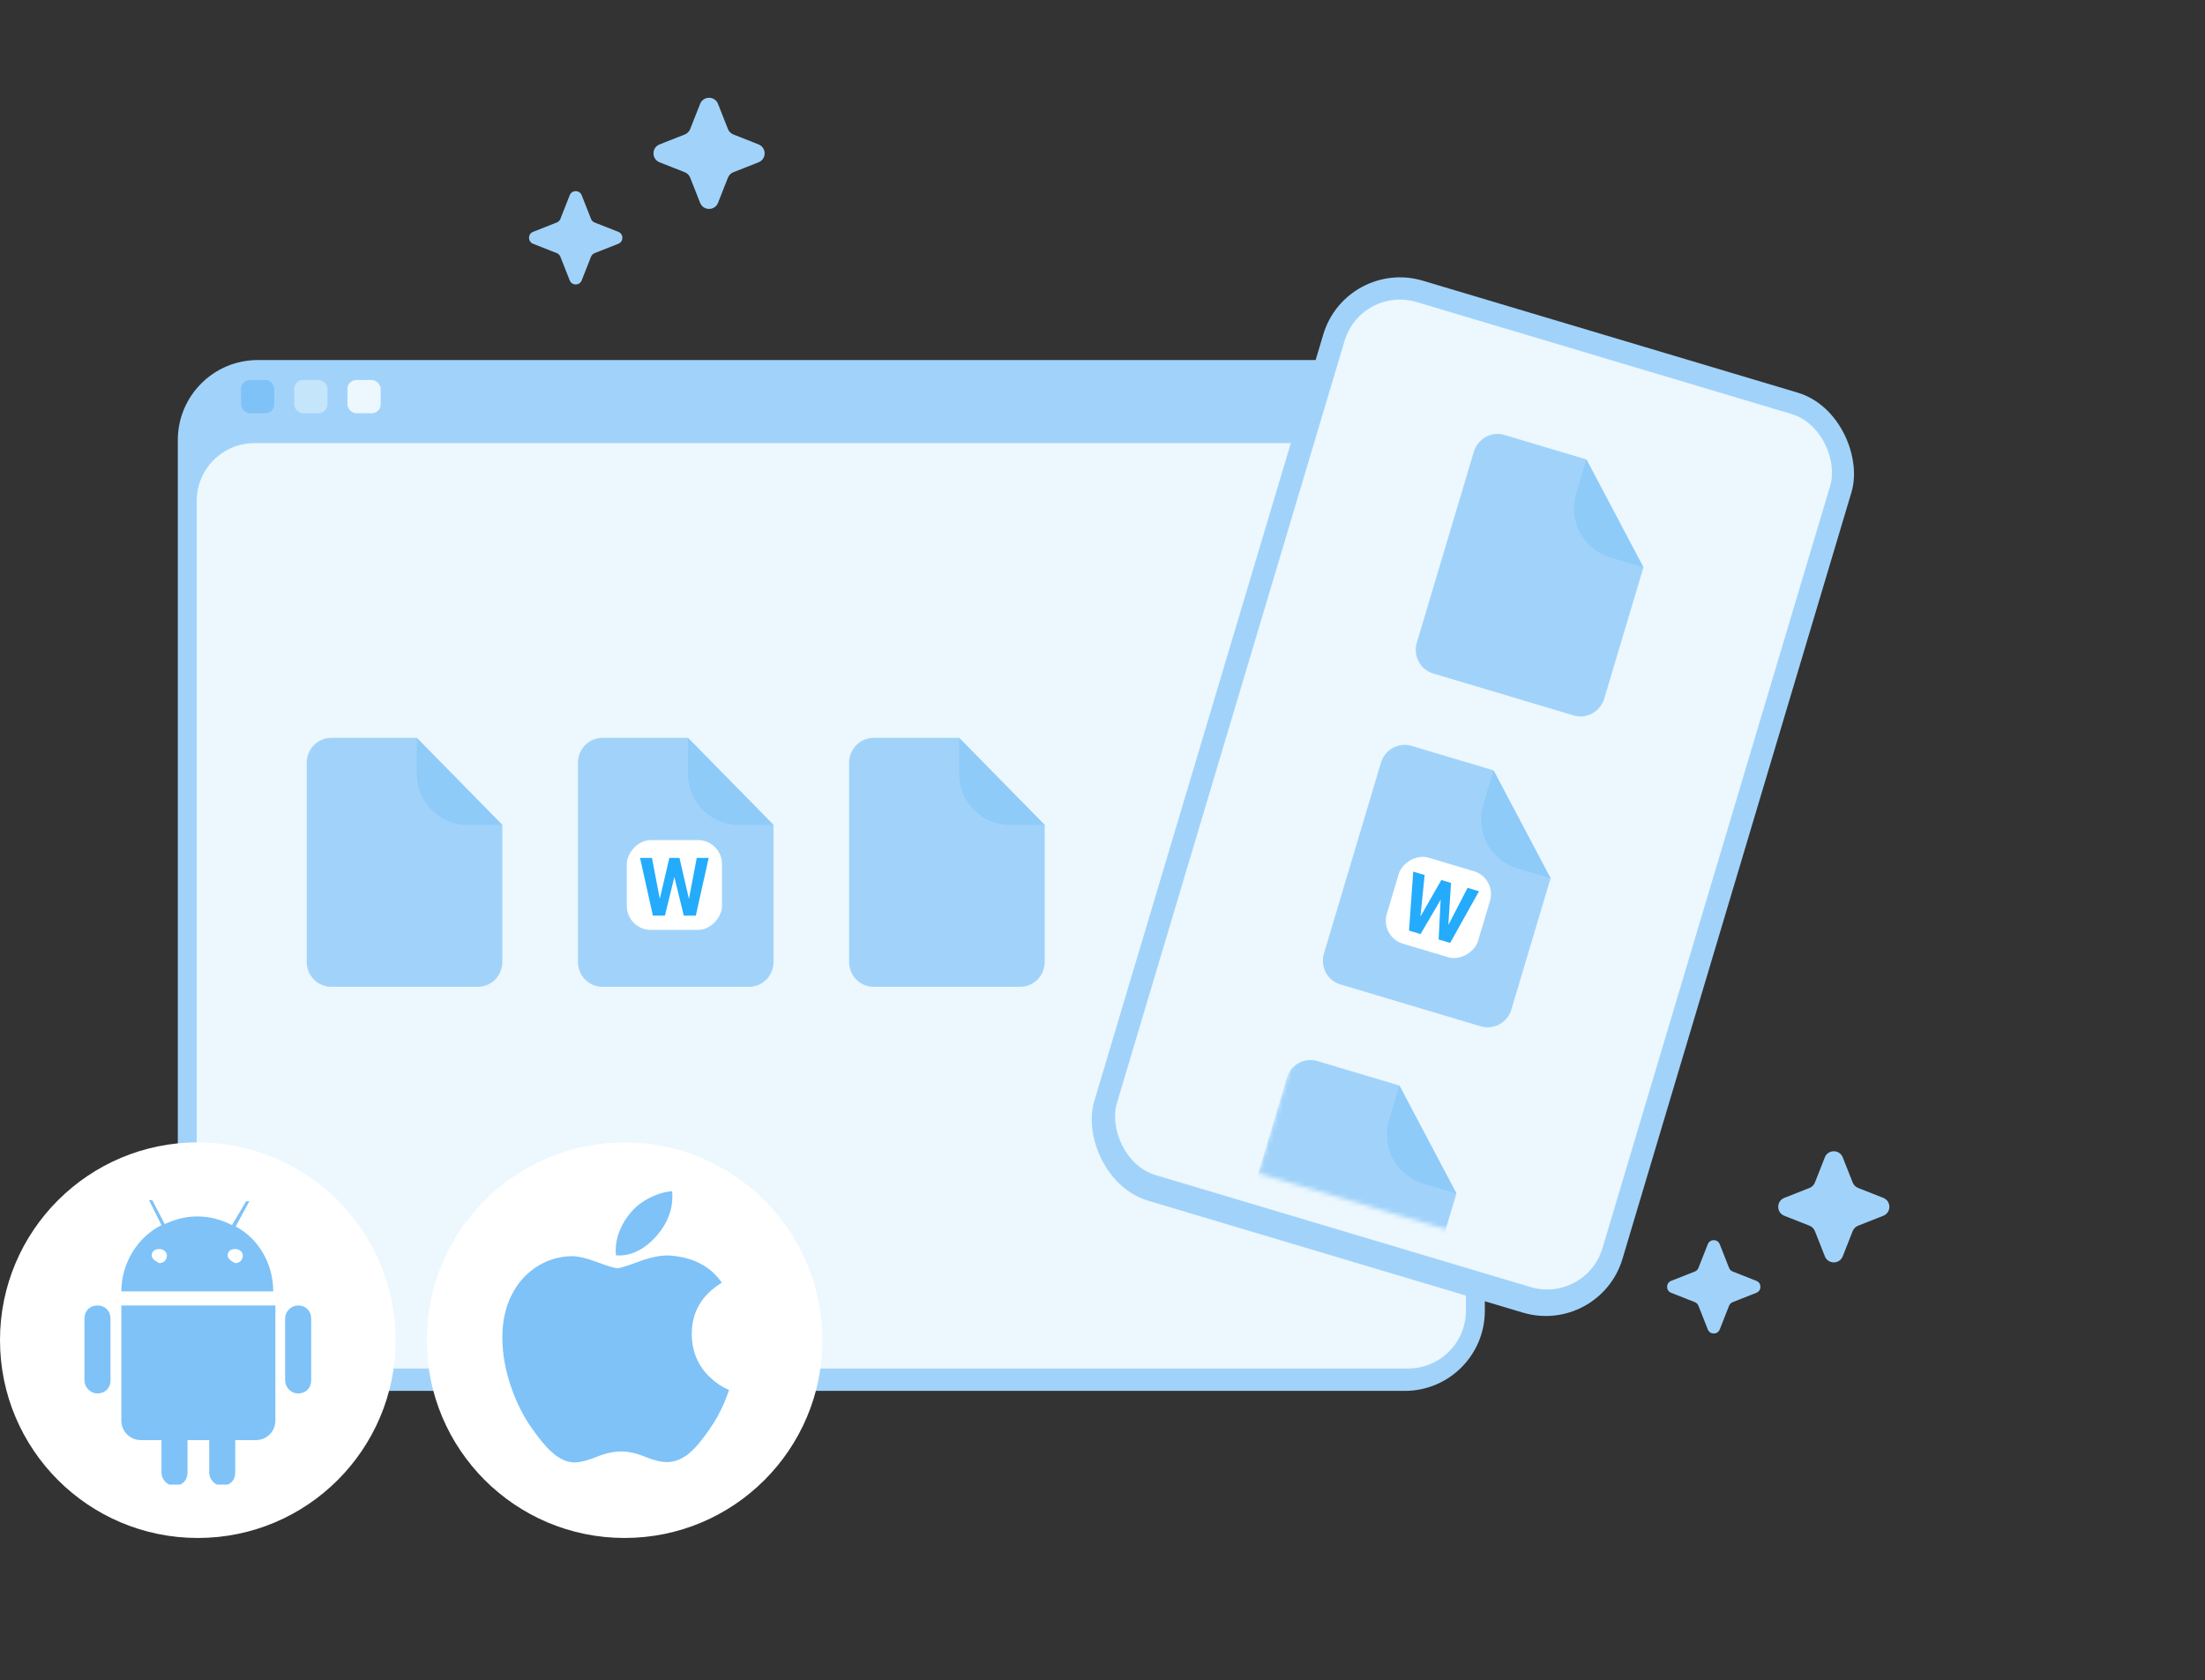
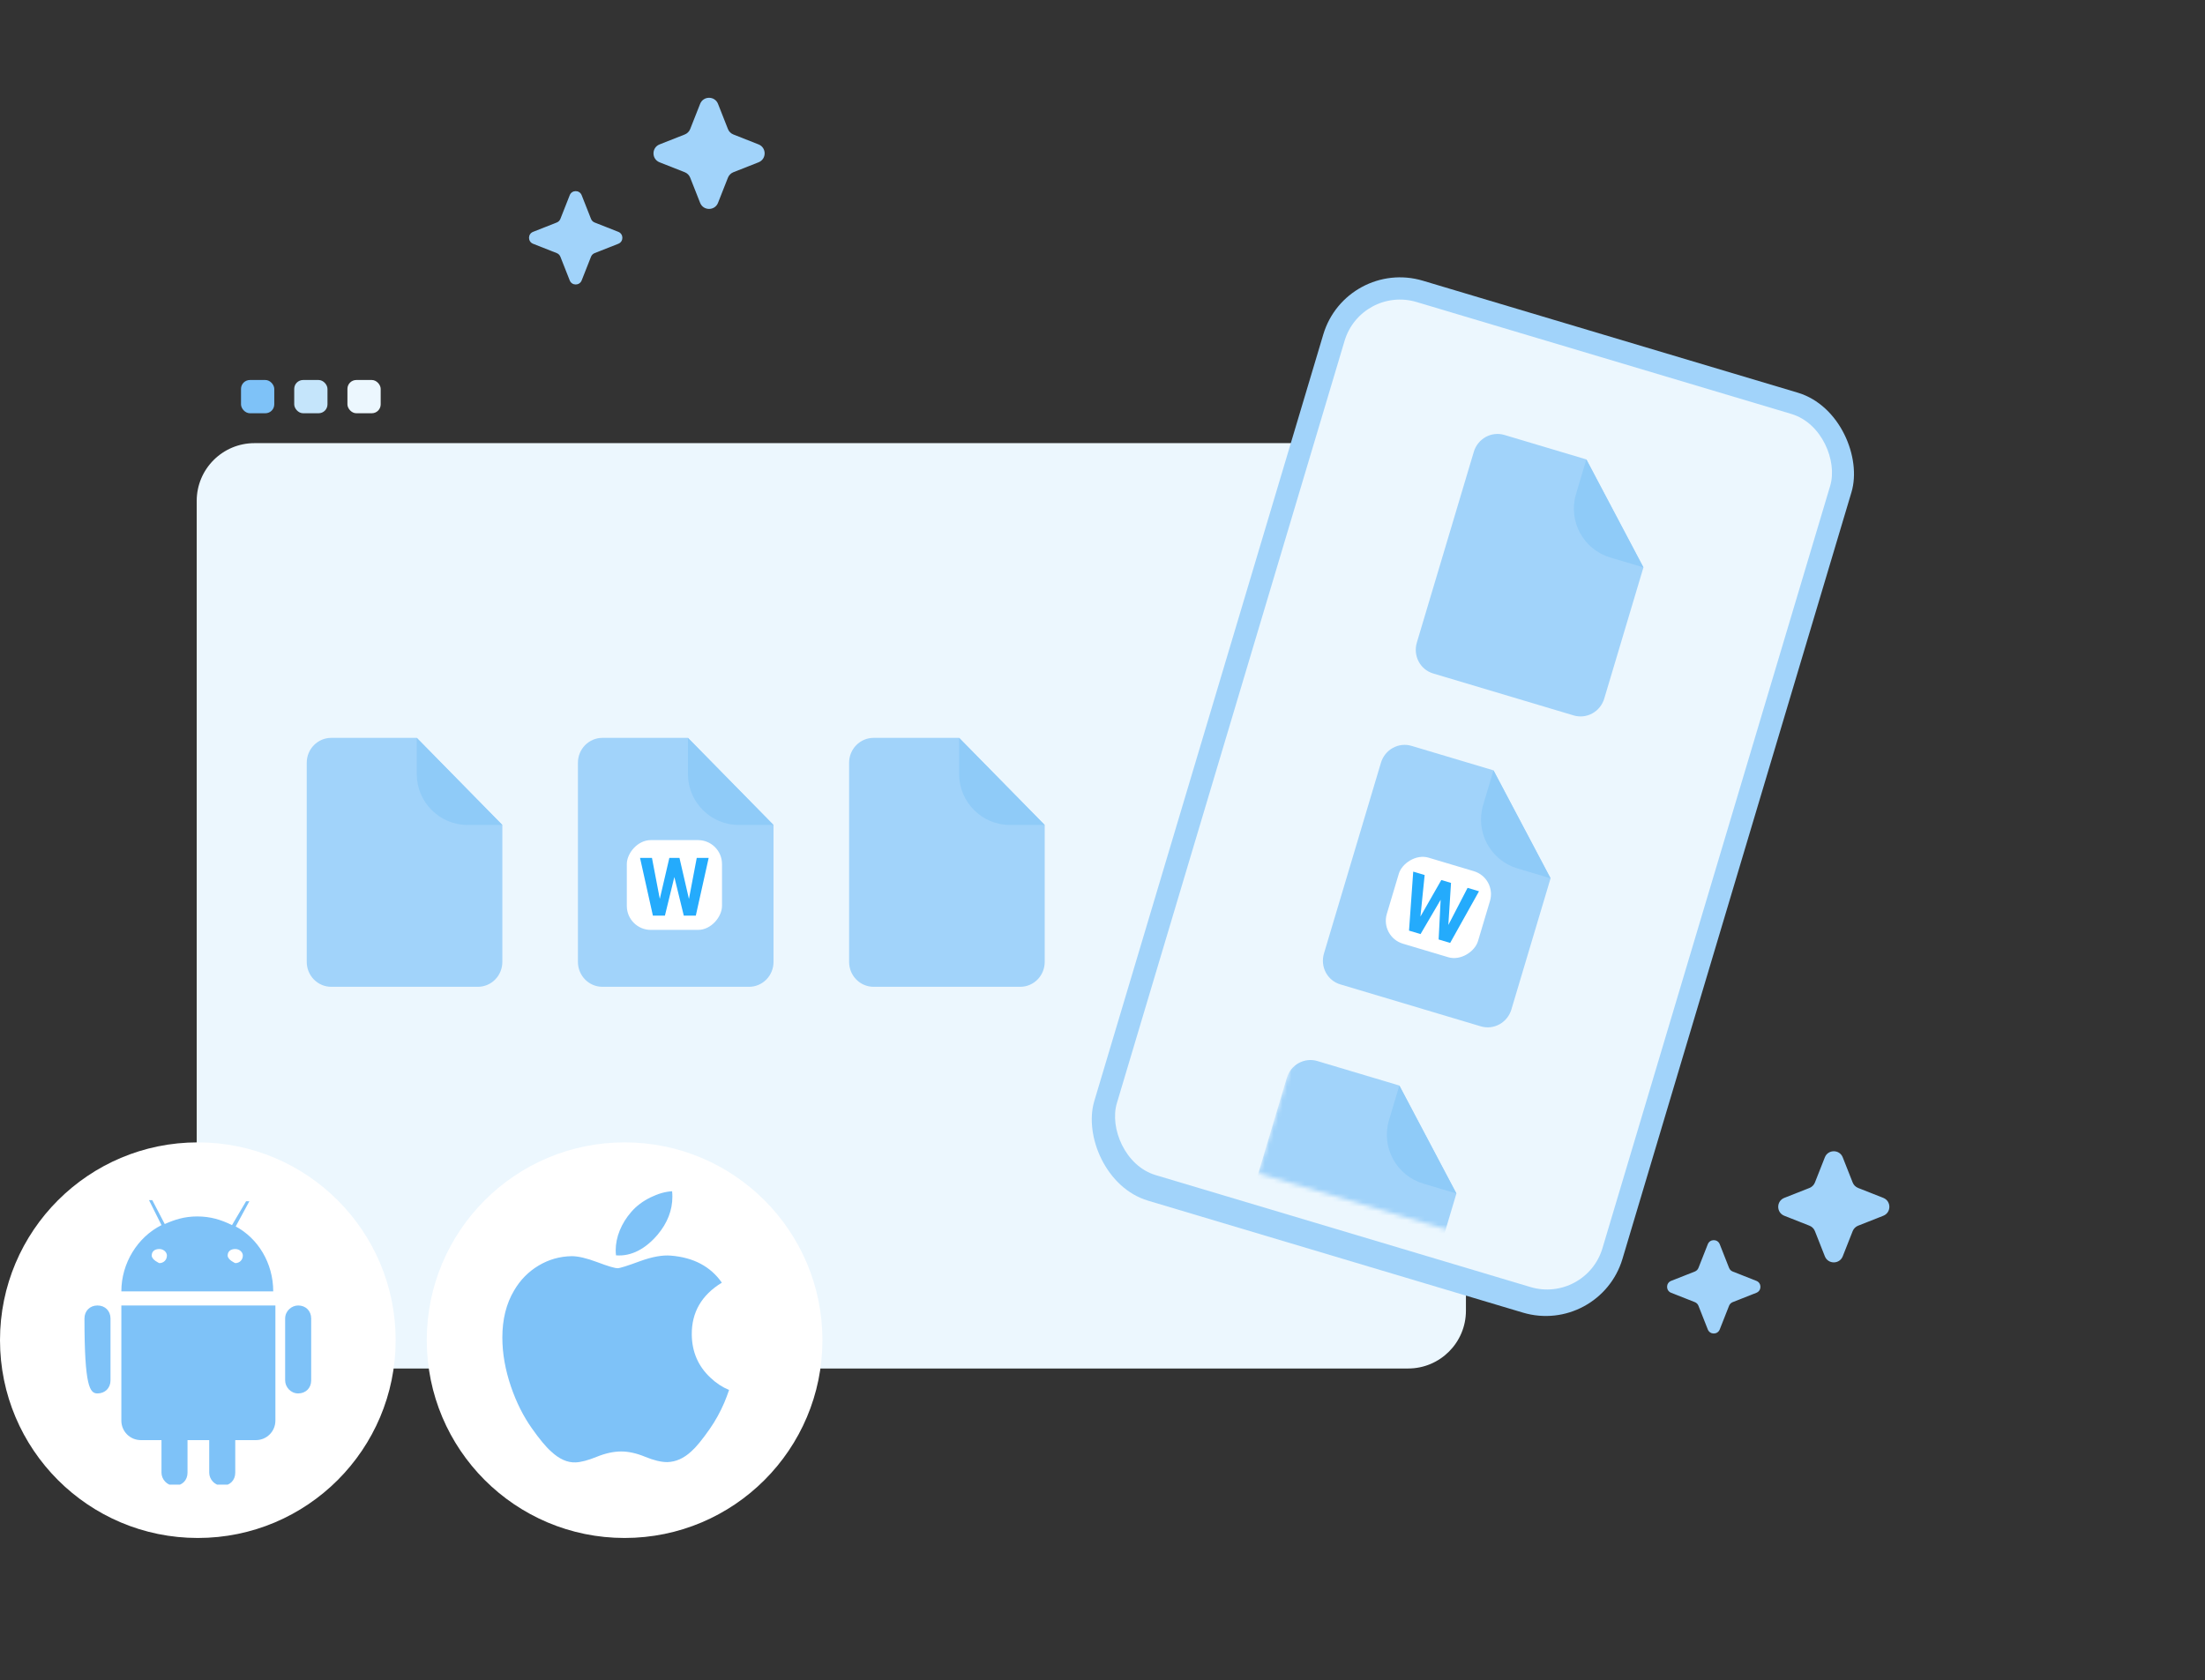
<svg xmlns="http://www.w3.org/2000/svg" width="496" height="378" viewBox="0 0 496 378" fill="none">
  <rect x="0" y="0" width="496" height="378" fill="#333333" stroke="none" />
-   <rect x="40" y="81" width="294" height="231.908" rx="18" fill="#A1D3FA" />
  <rect x="44.248" y="99.694" width="285.503" height="208.179" rx="13" fill="#ECF7FE" />
  <rect x="54.215" y="85.489" width="7.481" height="7.481" rx="2" fill="#7EC2F8" />
  <rect x="66.184" y="85.489" width="7.481" height="7.481" rx="2" fill="#C5E5FB" />
  <rect x="78.152" y="85.489" width="7.481" height="7.481" rx="2" fill="#ECF7FE" />
  <path d="M93.75 166H74.5C73.041 166 71.642 166.59 70.611 167.64C69.579 168.69 69 170.115 69 171.6V216.4C69 217.885 69.579 219.31 70.611 220.36C71.642 221.41 73.041 222 74.5 222H107.5C108.959 222 110.358 221.41 111.389 220.36C112.421 219.31 113 217.885 113 216.4V185.6L93.75 166Z" fill="#A1D3FA" />
  <path d="M93.748 166V174.134C93.748 180.466 98.882 185.6 105.214 185.6H112.998" fill="#8FCBF8" />
  <path d="M154.75 166H135.5C134.041 166 132.642 166.59 131.611 167.64C130.579 168.69 130 170.115 130 171.6V216.4C130 217.885 130.579 219.31 131.611 220.36C132.642 221.41 134.041 222 135.5 222H168.5C169.959 222 171.358 221.41 172.389 220.36C173.421 219.31 174 217.885 174 216.4V185.6L154.75 166Z" fill="#A1D3FA" />
  <rect width="21.409" height="20.199" rx="5.389" transform="matrix(1 0 0 -1 141 209.199)" fill="white" />
  <path d="M154.974 202.242L156.73 193H159.412L156.519 205.988H153.814L151.691 197.302L149.569 205.988H146.864L143.971 193H146.653L148.417 202.224L150.567 193H152.842L154.974 202.242Z" fill="#24ABFC" />
  <path d="M154.748 166V174.134C154.748 180.466 159.882 185.6 166.214 185.6H173.998" fill="#8FCBF8" />
  <path d="M215.75 166H196.5C195.041 166 193.642 166.59 192.611 167.64C191.579 168.69 191 170.115 191 171.6V216.4C191 217.885 191.579 219.31 192.611 220.36C193.642 221.41 195.041 222 196.5 222H229.5C230.959 222 232.358 221.41 233.389 220.36C234.421 219.31 235 217.885 235 216.4V185.6L215.75 166Z" fill="#A1D3FA" />
  <path d="M215.748 166V174.134C215.748 180.466 220.882 185.6 227.214 185.6H234.998" fill="#8FCBF8" />
  <rect x="302.814" y="58" width="124" height="216" rx="18" transform="rotate(16.629 302.814 58)" fill="#A1D3FA" />
  <rect x="306.174" y="64.222" width="114" height="205" rx="13" transform="rotate(16.629 306.174 64.222)" fill="#ECF7FE" />
  <path d="M356.844 103.359L338.399 97.85C337.001 97.433 335.492 97.598 334.203 98.309C332.914 99.02 331.951 100.219 331.526 101.642L318.706 144.568C318.281 145.991 318.428 147.522 319.116 148.823C319.804 150.125 320.975 151.091 322.373 151.508L353.993 160.952C355.39 161.369 356.9 161.204 358.189 160.493C359.477 159.782 360.44 158.583 360.865 157.16L369.68 127.648L356.844 103.359Z" fill="#A1D3FA" />
  <path d="M356.842 103.358L354.514 111.152C352.702 117.22 356.152 123.608 362.219 125.42L369.678 127.648" fill="#8FCBF8" />
  <path d="M335.953 173.306L317.508 167.797C316.111 167.38 314.601 167.545 313.312 168.256C312.024 168.967 311.061 170.166 310.636 171.589L297.815 214.515C297.39 215.938 297.538 217.469 298.225 218.77C298.913 220.072 300.085 221.038 301.482 221.455L333.102 230.899C334.5 231.316 336.009 231.151 337.298 230.44C338.587 229.729 339.55 228.53 339.975 227.107L348.789 197.595L335.953 173.306Z" fill="#A1D3FA" />
  <path d="M335.951 173.305L333.623 181.099C331.811 187.167 335.261 193.555 341.329 195.367L348.787 197.595" fill="#8FCBF8" />
  <rect width="21.409" height="20.199" rx="5.389" transform="matrix(0.958 0.286 0.286 -0.958 310.414 210.763)" fill="white" />
  <path d="M325.795 208.096L330.122 199.743L332.692 200.511L326.203 212.128L323.612 211.354L324.062 202.423L319.544 210.139L316.952 209.365L317.896 196.092L320.466 196.86L319.517 206.202L324.217 197.98L326.397 198.631L325.795 208.096Z" fill="#24ABFC" />
  <mask id="mask0_5020_8691" style="mask-type:alpha" maskUnits="userSpaceOnUse" x="283" y="236" width="58" height="43">
    <rect x="291.348" y="236.17" width="51" height="29" transform="rotate(16.629 291.348 236.17)" fill="#D9D9D9" />
  </mask>
  <g mask="url(#mask0_5020_8691)">
    <path d="M314.775 244.211L296.331 238.702C294.933 238.285 293.424 238.45 292.135 239.161C290.846 239.872 289.883 241.071 289.458 242.494L276.637 285.42C276.212 286.843 276.36 288.374 277.048 289.675C277.735 290.977 278.907 291.943 280.305 292.36L311.924 301.804C313.322 302.221 314.831 302.056 316.12 301.345C317.409 300.634 318.372 299.435 318.797 298.012L327.611 268.5L314.775 244.211Z" fill="#A1D3FA" />
    <path d="M314.773 244.21L312.446 252.004C310.633 258.072 314.083 264.46 320.151 266.272L327.609 268.5" fill="#8FCBF8" />
  </g>
  <circle cx="44.5" cy="301.5" r="44.5" fill="white" />
  <g clip-path="url(#clip0_5020_8691)">
-     <path d="M21.928 293.695C20.22 293.695 19 294.916 19 296.626V310.55C19 312.015 20.22 313.481 21.928 313.481C23.636 313.481 24.857 312.259 24.857 310.55V296.626C24.857 294.916 23.636 293.695 21.928 293.695Z" fill="#7EC2F8" />
+     <path d="M21.928 293.695C20.22 293.695 19 294.916 19 296.626C19 312.015 20.22 313.481 21.928 313.481C23.636 313.481 24.857 312.259 24.857 310.55V296.626C24.857 294.916 23.636 293.695 21.928 293.695Z" fill="#7EC2F8" />
    <path d="M67.071 293.695C65.607 293.695 64.143 294.916 64.143 296.626V310.55C64.143 312.015 65.363 313.481 67.071 313.481C68.779 313.481 69.999 312.259 69.999 310.55V296.626C69.999 294.916 68.779 293.695 67.071 293.695Z" fill="#7EC2F8" />
    <path d="M27.297 293.695V319.588C27.297 322.03 29.249 323.985 31.689 323.985H36.326V331.313C36.326 332.779 37.546 334.244 39.254 334.244C40.962 334.244 42.182 333.023 42.182 331.313V323.985H47.062V331.313C47.062 332.779 48.282 334.244 49.991 334.244C51.699 334.244 52.919 333.023 52.919 331.313V323.985H57.555C59.995 323.985 61.948 322.03 61.948 319.588V293.695H27.541H27.297Z" fill="#7EC2F8" />
    <path d="M52.919 276.107L56.091 270.244H55.359L52.187 275.618C49.747 274.397 47.306 273.664 44.378 273.664C41.45 273.664 39.254 274.397 37.058 275.374L34.129 269.756H33.397L36.326 275.618C30.957 278.305 27.297 284.168 27.297 290.519H61.46C61.46 284.168 58.043 278.55 52.919 275.862V276.107ZM35.837 284.168C35.837 284.168 34.129 283.435 34.129 282.458C34.129 281.481 34.861 280.992 35.837 280.992C36.814 280.992 37.546 281.725 37.546 282.458C37.546 283.435 36.814 284.168 35.837 284.168ZM52.919 284.168C52.919 284.168 51.211 283.435 51.211 282.458C51.211 281.481 51.943 280.992 52.919 280.992C53.895 280.992 54.627 281.725 54.627 282.458C54.627 283.435 53.895 284.168 52.919 284.168Z" fill="#7EC2F8" />
  </g>
  <circle cx="140.5" cy="301.5" r="44.5" fill="white" />
  <g clip-path="url(#clip1_5020_8691)">
    <path d="M162.931 315.538C162.015 317.669 160.932 319.63 159.676 321.434C157.964 323.893 156.563 325.595 155.483 326.54C153.808 328.091 152.014 328.886 150.093 328.931C148.714 328.931 147.051 328.535 145.115 327.733C143.173 326.935 141.388 326.54 139.756 326.54C138.044 326.54 136.208 326.935 134.245 327.733C132.278 328.535 130.694 328.953 129.483 328.995C127.64 329.074 125.804 328.257 123.971 326.54C122.802 325.512 121.338 323.75 119.586 321.253C117.705 318.587 116.159 315.496 114.948 311.972C113.65 308.165 113 304.479 113 300.91C113 296.822 113.877 293.296 115.633 290.342C117.013 287.968 118.849 286.096 121.147 284.722C123.446 283.347 125.929 282.647 128.603 282.602C130.066 282.602 131.985 283.058 134.369 283.954C136.747 284.854 138.274 285.31 138.943 285.31C139.443 285.31 141.139 284.776 144.014 283.713C146.733 282.728 149.028 282.32 150.908 282.48C156.002 282.894 159.829 284.918 162.374 288.562C157.818 291.343 155.565 295.239 155.61 300.236C155.651 304.128 157.052 307.367 159.807 309.938C161.055 311.132 162.449 312.055 164 312.71C163.664 313.693 163.309 314.634 162.931 315.538ZM151.248 269.22C151.248 272.271 150.142 275.119 147.937 277.756C145.276 280.89 142.057 282.701 138.567 282.416C138.522 282.05 138.497 281.664 138.497 281.26C138.497 278.331 139.762 275.197 142.009 272.634C143.131 271.336 144.558 270.258 146.289 269.397C148.015 268.549 149.649 268.08 151.185 268C151.229 268.408 151.248 268.816 151.248 269.22Z" fill="#7EC2F8" />
  </g>
  <path d="M410.486 260.37C411.207 258.543 413.793 258.543 414.514 260.371L416.747 266.033C416.967 266.591 417.409 267.033 417.967 267.253L423.629 269.486C425.457 270.207 425.457 272.793 423.629 273.514L417.967 275.747C417.409 275.967 416.967 276.409 416.747 276.967L414.514 282.629C413.793 284.457 411.207 284.457 410.486 282.629L408.253 276.967C408.033 276.409 407.591 275.967 407.033 275.747L401.37 273.514C399.543 272.793 399.543 270.207 401.371 269.486L407.033 267.253C407.591 267.033 408.033 266.591 408.253 266.033L410.486 260.37Z" fill="#A1D3FA" />
  <path d="M157.486 23.37C158.207 21.543 160.793 21.543 161.514 23.37L163.747 29.033C163.967 29.591 164.409 30.033 164.967 30.253L170.629 32.486C172.457 33.207 172.457 35.793 170.629 36.514L164.967 38.747C164.409 38.967 163.967 39.409 163.747 39.967L161.514 45.629C160.793 47.457 158.207 47.457 157.486 45.629L155.253 39.967C155.033 39.409 154.591 38.967 154.033 38.747L148.37 36.514C146.543 35.793 146.543 33.207 148.371 32.486L154.033 30.253C154.591 30.033 155.033 29.591 155.253 29.033L157.486 23.37Z" fill="#A1D3FA" />
  <path d="M384.157 279.914C384.638 278.696 386.362 278.696 386.843 279.914L388.944 285.243C389.091 285.615 389.385 285.909 389.758 286.056L395.086 288.157C396.305 288.638 396.305 290.362 395.086 290.843L389.758 292.944C389.385 293.091 389.091 293.386 388.944 293.758L386.843 299.087C386.362 300.305 384.638 300.305 384.157 299.087L382.056 293.758C381.909 293.386 381.615 293.091 381.242 292.944L375.914 290.843C374.695 290.362 374.695 288.638 375.914 288.157L381.242 286.056C381.615 285.909 381.909 285.615 382.056 285.243L384.157 279.914Z" fill="#A1D3FA" />
  <path d="M128.157 43.914C128.638 42.696 130.362 42.696 130.843 43.914L132.944 49.243C133.091 49.615 133.385 49.909 133.758 50.056L139.086 52.157C140.305 52.638 140.305 54.362 139.086 54.843L133.758 56.944C133.385 57.091 133.091 57.386 132.944 57.758L130.843 63.087C130.362 64.305 128.638 64.305 128.157 63.087L126.056 57.758C125.909 57.386 125.615 57.091 125.242 56.944L119.914 54.843C118.695 54.362 118.695 52.638 119.914 52.157L125.242 50.056C125.615 49.909 125.909 49.615 126.056 49.243L128.157 43.914Z" fill="#A1D3FA" />
  <defs>
    <clipPath id="clip0_5020_8691">
      <rect width="51" height="64" fill="white" transform="translate(19 270)" />
    </clipPath>
    <clipPath id="clip1_5020_8691">
      <rect width="51" height="61" fill="white" transform="translate(113 268)" />
    </clipPath>
  </defs>
</svg>